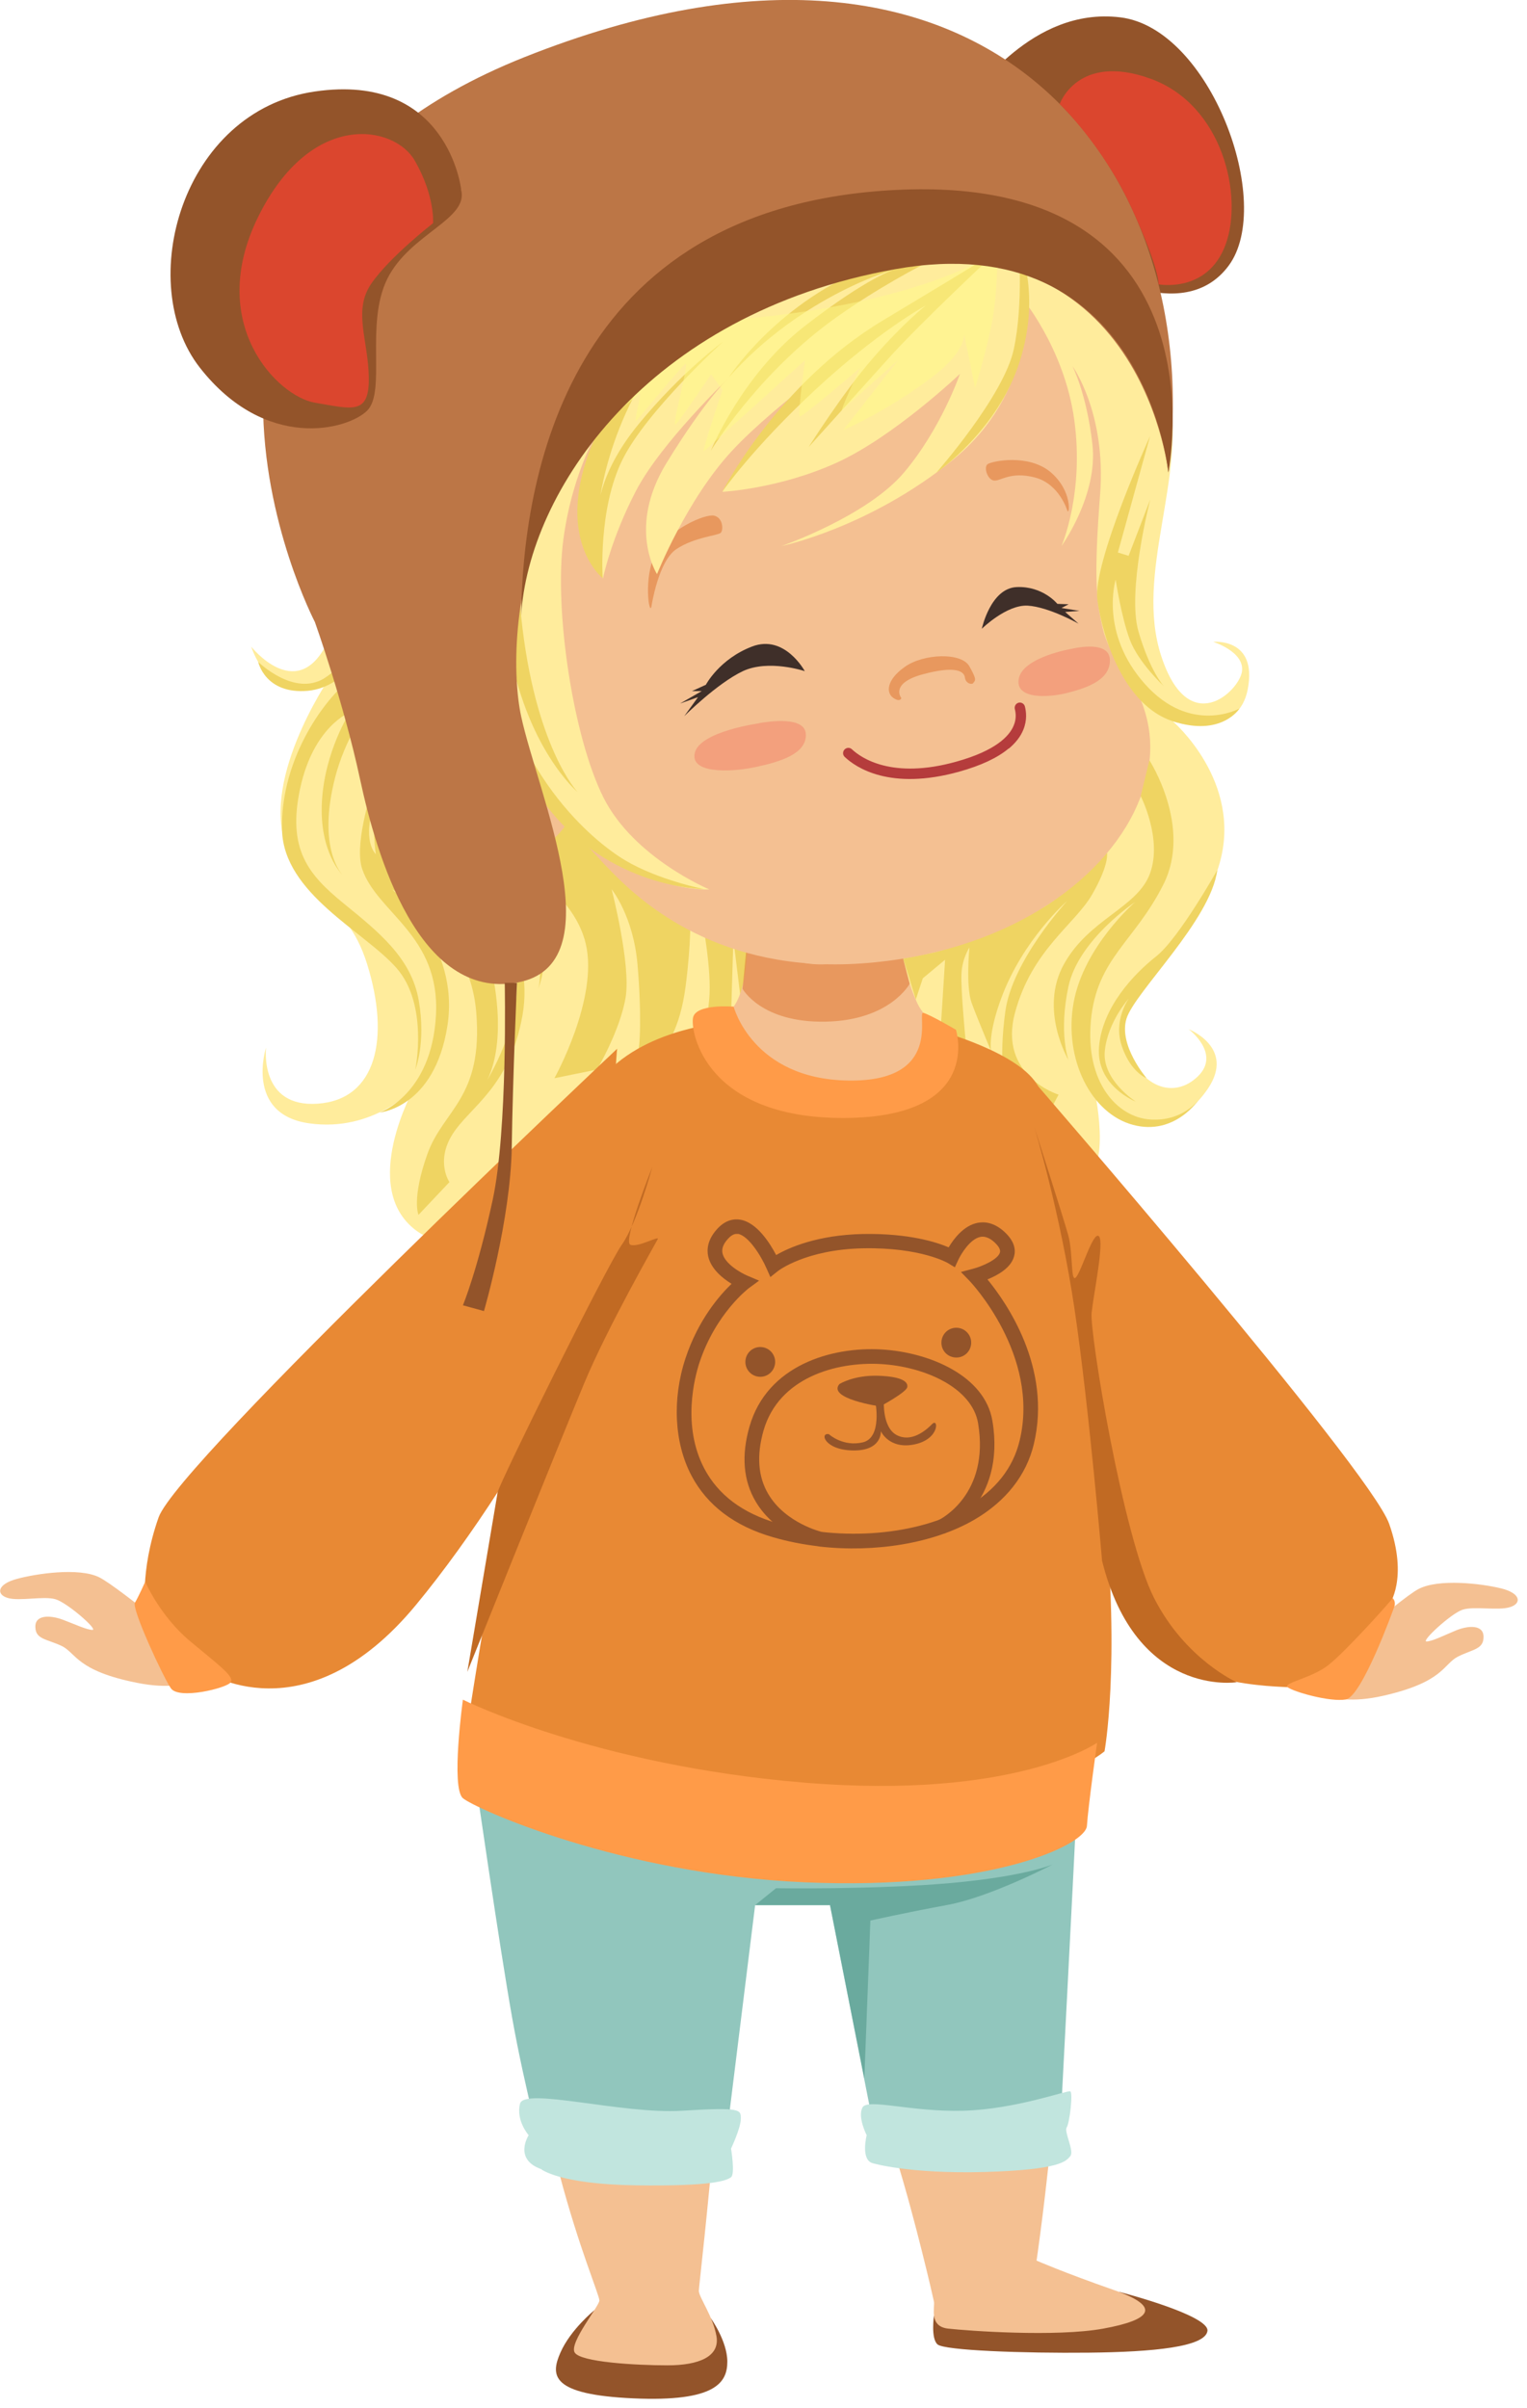
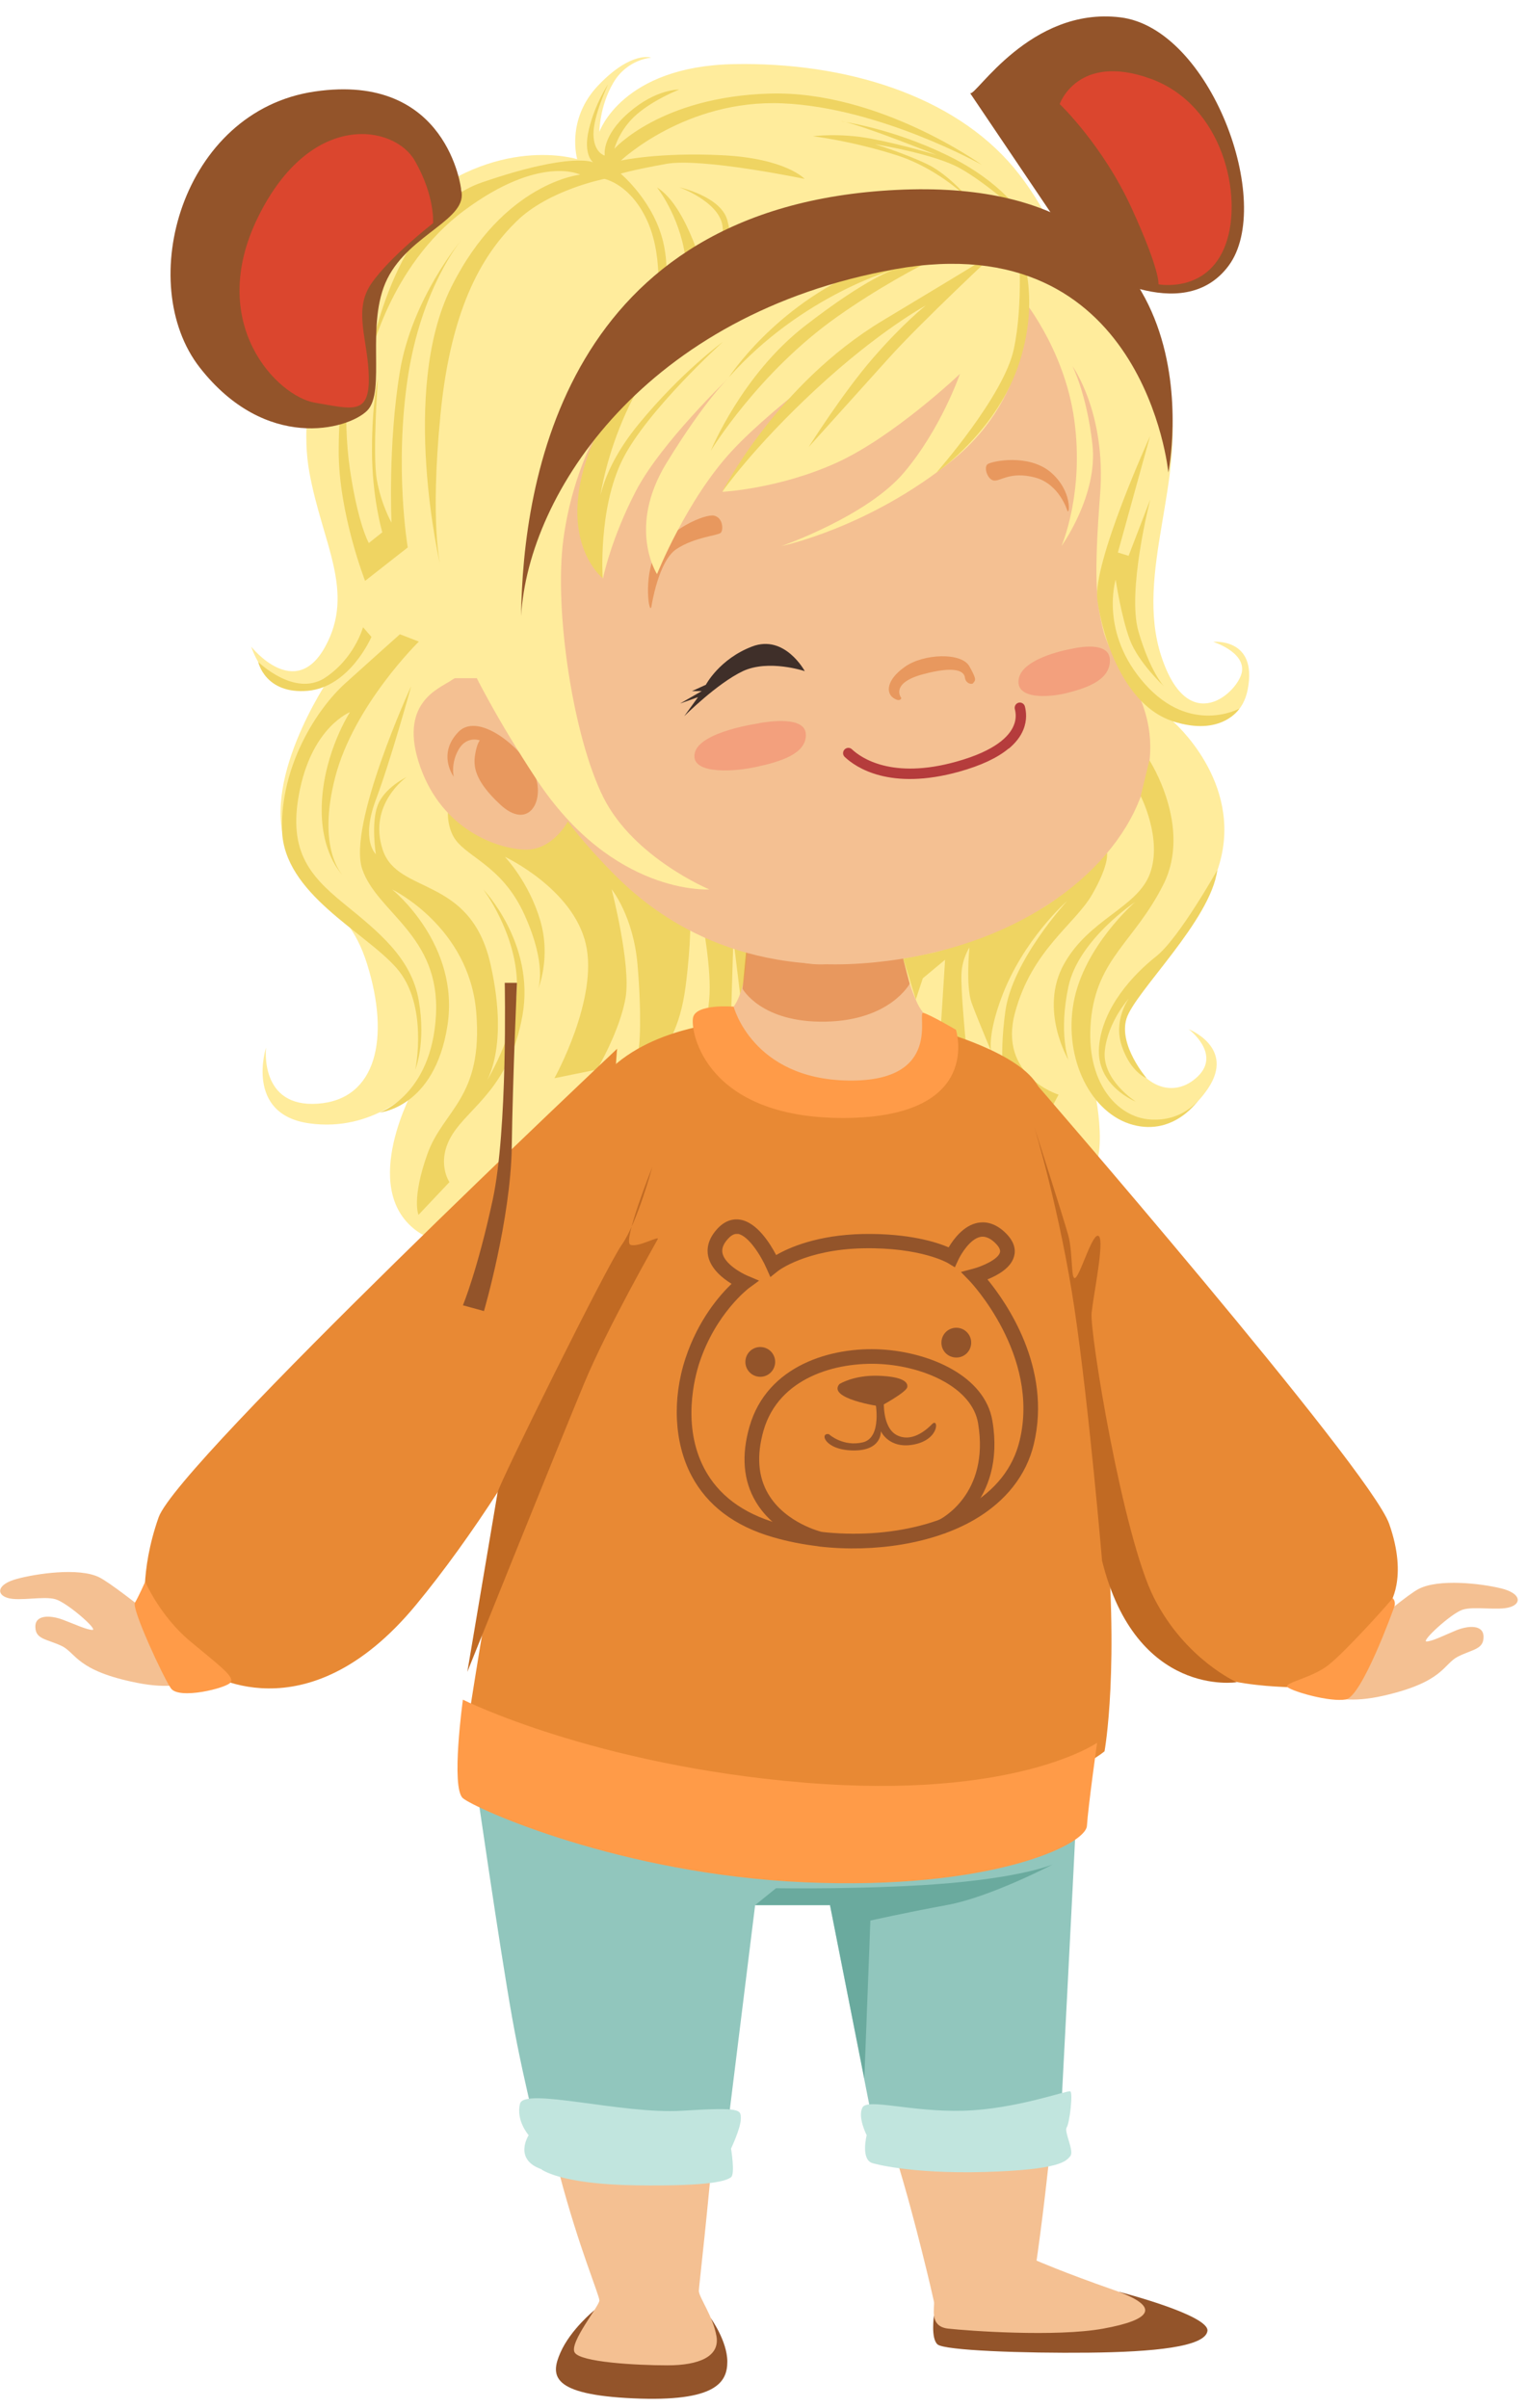
<svg xmlns="http://www.w3.org/2000/svg" width="111" height="175" viewBox="0 0 111 175" fill="none">
  <path d="M70.53 6.77C70.93 7.01 74.89 0.47 81.43 1.26C87.97 2.04 92.68 14.77 89.31 19.31C85.93 23.85 78.98 19.31 78.98 19.31L70.52 6.77H70.53Z" fill="#93542A" />
  <path d="M79.22 20.25C79.22 20.25 83.55 21.94 84.94 28.31C86.33 34.68 82.43 41.65 84.42 47.7C86.41 53.74 90.07 50.23 90.28 48.8C90.49 47.36 88.19 46.64 88.19 46.64C88.19 46.64 91.43 46.32 90.7 50.09C89.97 53.86 85.26 52.42 85.26 52.42C85.26 52.42 90.36 56.79 88.65 62.75C86.94 68.71 80.45 72.06 81.65 75.62C82.85 79.18 85.39 79.86 87.08 78.21C88.77 76.56 86.41 74.79 86.41 74.79C86.41 74.79 89.79 76.11 87.83 79.07C85.87 82.02 82.93 82.18 81.32 81.16C79.71 80.14 79.44 78.65 79.44 78.65C79.44 78.65 80.82 84.22 79.03 85.71C77.24 87.2 61.73 74.27 61.73 74.27C61.73 74.27 61.63 64.86 61.73 64.65C61.83 64.44 79.23 20.28 79.23 20.28L79.22 20.25Z" fill="#FFEC9C" />
  <path d="M41.96 11.57C41.96 11.57 36.08 9.69 29.81 15.23C23.53 20.77 21.54 29.15 22.49 34.33C23.43 39.5 25.84 42.97 23.64 46.99C21.44 51.01 18.26 46.99 18.26 46.99C18.26 46.99 19.03 49.44 20.81 49.86C22.59 50.28 24.26 48.79 24.26 48.79C24.26 48.79 19.34 55.72 20.6 60.85C21.86 65.98 25.03 64.75 26.69 70.07C28.35 75.39 27.4 79.89 23.11 80.2C18.82 80.51 19.34 76.12 19.34 76.12C19.34 76.12 17.77 80.97 22.48 81.63C27.19 82.29 30.11 79.05 30.11 79.05C30.11 79.05 26.06 86.27 30.24 89.41C34.41 92.55 45.82 87.62 45.82 87.62L57.5 71.1L41.96 11.57Z" fill="#FFEC9C" />
  <path d="M76.94 79.54C76.94 79.54 72.55 78.19 73.78 73.6C75.01 69.01 78.14 67.18 79.4 64.98C80.66 62.78 80.47 61.97 80.47 61.97C80.47 61.97 77.59 64.94 75.8 65.96C74.01 66.97 69.5 68.9 67.58 69.28L65.66 69.65L66.57 72.63L67.08 71.09L68.7 69.74L68.32 75.72H70.2C70.2 75.72 69.83 71.88 69.89 70.76C69.94 69.64 70.47 68.85 70.47 68.85C70.47 68.85 70.19 71.67 70.63 72.88C71.07 74.09 72.56 77.61 72.56 77.61C72.56 77.61 71.2 76.86 72.77 72.57C74.34 68.28 77.58 65.46 77.58 65.46C77.58 65.46 73.59 69.77 73.08 73.49C72.57 77.21 73.08 78.94 73.08 78.94L76.25 80.86L76.95 79.54H76.94Z" fill="#EFD462" />
  <path d="M67.89 168.28C67.89 168.28 67.65 169.92 68.15 170.36C68.65 170.8 74.4 171.01 79.14 170.96C83.87 170.91 87.59 170.54 87.77 169.39C87.95 168.24 81.39 166.55 81.39 166.55L67.9 168.27L67.89 168.28Z" fill="#93542A" />
  <path d="M32.89 57.55C32.89 57.55 32.14 59.04 32.89 60.65C33.64 62.26 36.41 62.69 38.12 66.46C39.83 70.23 39.1 71.91 39.1 71.91C39.1 71.91 40.09 69.63 39.26 66.85C38.43 64.06 36.7 62.26 36.7 62.26C36.7 62.26 41.64 64.57 42.58 68.58C43.52 72.58 40.3 78.35 40.3 78.35L43.4 77.72C43.4 77.72 45.09 74.86 45.48 72.46C45.87 70.07 44.46 64.62 44.46 64.62C44.46 64.62 46.03 66.54 46.34 70.07C46.65 73.6 46.53 76.37 46.34 76.46C46.15 76.56 48.18 76.17 48.26 76.12C48.34 76.07 49.42 74.91 49.84 71.66C50.26 68.41 50.18 66.49 50.18 66.49L51 66.61C51 66.61 51.77 70.5 51.55 72.65C51.34 74.8 51.13 76.04 51.13 76.04C51.13 76.04 53.09 76 53.09 75.72C53.09 75.44 53.31 68.26 53.31 68.26L53.96 73.54C53.96 73.54 55.87 69.59 55.77 69.31C55.67 69.04 52.89 65.39 52.89 65.39C52.89 65.39 40.41 57.82 39.98 57.82C39.55 57.82 32.88 57.55 32.88 57.55H32.89Z" fill="#EFD462" />
  <path d="M51.66 168.44C51.66 168.44 52.87 170.11 52.87 171.61C52.87 173.11 52.05 174.55 46.04 174.28C40.04 174.01 40 172.63 40.74 170.95C41.48 169.27 43.2 167.88 43.2 167.88L51.66 168.45V168.44Z" fill="#93542A" />
  <path d="M63.26 143.9C63.26 143.9 63.79 152.42 65.17 156.89C66.55 161.36 67.81 166.86 67.89 167.25C67.97 167.64 67.5 169.05 68.91 169.21C70.32 169.37 76.76 169.84 80.21 169.21C83.66 168.58 84.53 167.64 80.92 166.39C77.31 165.13 75.35 164.27 75.35 164.27C75.35 164.27 78.33 143.98 76.37 138.35C74.41 132.72 63.27 143.9 63.27 143.9H63.26Z" fill="#F4C092" />
  <path d="M37.23 141.79C37.23 141.79 39.25 152.66 40.67 157.99C42.08 163.33 43.57 166.78 43.57 167.17C43.57 167.56 41.37 170.23 41.77 170.94C42.16 171.65 46.24 171.88 48.52 171.88C50.8 171.88 52.34 171.25 52.08 169.76C51.82 168.27 50.8 166.94 50.8 166.46C50.8 165.98 53.5 143.7 52.11 139.78C50.72 135.86 37.24 141.78 37.24 141.78L37.23 141.79Z" fill="#F4C092" />
  <path d="M94.98 122.16C94.98 122.16 96.1 124.23 100.53 123.23C104.96 122.23 104.9 120.93 105.98 120.38C107.05 119.84 107.85 119.86 107.84 118.94C107.84 118.03 106.7 118.12 105.83 118.48C104.96 118.84 104.14 119.26 103.7 119.28C103.26 119.3 105.47 117.25 106.32 116.97C107.17 116.7 108.93 117.06 109.78 116.78C110.63 116.51 110.55 115.77 109.11 115.42C107.68 115.07 104.57 114.7 103.11 115.47C101.65 116.24 94.98 122.15 94.98 122.15V122.16Z" fill="#F4C092" />
  <path d="M15.51 121.07C15.51 121.07 14.45 123.17 9.99 122.29C5.53 121.41 5.55 120.11 4.47 119.6C3.38 119.09 2.58 119.13 2.57 118.22C2.55 117.31 3.69 117.37 4.57 117.7C5.45 118.03 6.29 118.43 6.72 118.44C7.15 118.44 4.89 116.46 4.03 116.21C3.17 115.96 1.43 116.37 0.57 116.12C-0.29 115.87 -0.22 115.13 1.2 114.74C2.62 114.35 5.72 113.89 7.2 114.61C8.68 115.34 15.52 121.06 15.52 121.06L15.51 121.07Z" fill="#F4C092" />
  <path d="M74.96 78.35C74.96 78.35 99.57 106.73 100.98 110.73C102.39 114.73 100.98 116.61 100.98 116.61C100.98 116.61 96.51 122.87 95.1 122.68C93.69 122.49 88.13 122.93 83.61 119.69C79.09 116.45 72.55 85.88 72.55 85.88L74.96 78.35V78.35Z" fill="#E88934" />
  <path d="M54.34 67.03C54.34 67.03 54.64 72.39 52.88 73.61C51.12 74.83 44.55 78.69 41.63 84.79C38.72 90.89 38.15 100.84 38.15 105.54C38.15 110.24 36.03 118.37 46.53 123.42C57.03 128.48 71.75 124.41 76.81 117.1C81.87 109.78 76.72 98.76 76.18 96.42C75.64 94.07 76.45 89.19 75.19 84.5C73.93 79.8 67.69 75.02 66.7 72.94C65.71 70.86 65.25 67.7 65.25 67.7L54.34 67.04V67.03Z" fill="#F4C092" />
  <path opacity="0.63" d="M53.97 71.84C53.97 71.84 55.31 74.33 60.01 74.24C64.71 74.15 66.13 71.48 66.13 71.48L65.5 69.04C65.5 69.04 63.84 69.6 60.43 70.03C57.02 70.46 54.35 67.95 54.35 67.95L53.98 71.85L53.97 71.84Z" fill="#E28140" />
  <path d="M80.12 43C80.12 43 80.46 45.73 81.2 47.49C81.94 49.25 85.18 52.73 82.69 58.46C80.21 64.19 72.87 69.3 62.62 70.01C52.37 70.72 46.74 65.67 44.51 63.4C42.28 61.13 41.28 59.69 41.28 59.69C41.28 59.69 40.18 61.8 38.16 61.74C36.14 61.68 32.15 60.3 30.54 55.7C28.93 51.11 31.89 50.05 32.74 49.48C33.59 48.9 34.22 48.92 34.22 48.92C34.22 48.92 24.27 39.96 28.27 26.7C32.27 13.44 50.64 6.92 65.49 13.24C80.34 19.55 80.57 30.89 80.29 34.09C80.01 37.29 79.84 41.28 80.13 43H80.12Z" fill="#F4C092" />
  <path opacity="0.63" d="M65.52 50.73C65.52 50.73 64.64 49.65 67.11 48.99C69.47 48.36 70.08 48.78 70.14 49.23C70.2 49.68 70.64 49.76 70.73 49.65C70.9 49.43 71.04 49.43 70.46 48.41C69.88 47.39 67.13 47.49 65.77 48.46C64.4 49.43 64.42 50.36 64.93 50.71C65.44 51.06 65.52 50.73 65.52 50.73V50.73Z" fill="#E28140" />
  <path opacity="0.63" d="M47.36 44.04C47.36 44.04 47.85 40.77 49.17 39.9C50.48 39.03 52.17 38.92 52.39 38.72C52.6 38.52 52.56 37.61 51.9 37.47C51.24 37.33 48.58 38.48 47.66 40.21C46.74 41.94 47.2 44.85 47.36 44.05V44.04Z" fill="#E28140" />
  <path opacity="0.63" d="M77.59 37.12C77.59 37.12 77.02 35.17 75.24 34.7C73.46 34.23 72.74 34.97 72.26 34.92C71.78 34.87 71.49 33.95 71.79 33.73C72.09 33.51 74.75 32.95 76.37 34.31C77.98 35.68 77.74 37.49 77.59 37.11V37.12Z" fill="#E28140" />
  <path opacity="0.23" d="M55.17 52.56C55.17 52.56 50.96 53.14 50.52 54.66C50.09 56.19 52.96 56.15 54.87 55.75C56.78 55.35 58.59 54.77 58.58 53.4C58.58 52.03 55.97 52.41 55.17 52.55V52.56Z" fill="#ED3737" />
  <path opacity="0.23" d="M77.88 47.15C77.88 47.15 74.43 47.74 74.07 49.26C73.71 50.79 76.07 50.74 77.63 50.34C79.19 49.94 80.68 49.35 80.68 47.99C80.68 46.62 78.54 47 77.89 47.15H77.88Z" fill="#ED3737" />
  <path d="M58.5 48.77C58.5 48.77 55.88 47.89 54 48.77C52.12 49.66 49.74 52.04 49.74 52.04L50.74 50.66L49.44 51.12L51.01 50.22H50.3L51.31 49.76C51.31 49.76 52.29 47.89 54.67 46.98C57.05 46.07 58.5 48.77 58.5 48.77Z" fill="#3F2F29" />
-   <path d="M71.37 45.69C71.37 45.69 73.16 43.93 74.7 44.01C76.24 44.1 78.4 45.32 78.4 45.32L77.43 44.47L78.47 44.39L77.16 44.18L77.68 43.91L76.86 43.88C76.86 43.88 75.82 42.58 73.91 42.66C72 42.74 71.37 45.69 71.37 45.69Z" fill="#3F2F29" />
  <path d="M73.33 54.4C73.83 53.98 74.19 53.52 74.39 53.02C74.67 52.33 74.6 51.72 74.5 51.33C74.43 51.09 74.16 50.98 73.95 51.1C73.8 51.19 73.73 51.36 73.77 51.53C73.84 51.8 73.9 52.23 73.68 52.74C73.37 53.48 72.4 54.54 69.54 55.34C64.84 56.66 62.59 55.07 61.93 54.45C61.8 54.32 61.59 54.31 61.44 54.42C61.25 54.56 61.23 54.84 61.4 55C62.2 55.76 64.69 57.48 69.74 56.07C71.31 55.63 72.51 55.07 73.32 54.39L73.33 54.4Z" fill="#B53C3C" />
  <path opacity="0.63" d="M32.98 56.44C32.98 56.44 31.76 54.8 33.32 53.19C34.88 51.58 38.43 54.75 38.97 56.57C39.51 58.39 38.33 60.28 36.38 58.48C34.43 56.68 34.41 55.62 34.54 54.82C34.67 54.02 34.88 53.8 34.88 53.8C34.88 53.8 33.93 53.44 33.34 54.46C32.75 55.48 32.98 56.43 32.98 56.43V56.44Z" fill="#E28140" />
  <path d="M44.86 76.21C44.86 76.21 12.95 106.26 11.53 110.26C10.12 114.26 10.59 117.09 10.59 117.09L14.83 121.42C14.83 121.42 22.15 126.41 30.24 116.62C38.33 106.83 47.08 90.22 45.67 85.88C44.26 81.54 44.86 76.21 44.86 76.21V76.21Z" fill="#E88934" />
  <path d="M74.59 21.72C74.59 21.72 75.31 28.5 69.25 33.43C63.18 38.36 56.81 39.68 56.81 39.68C56.81 39.68 63.02 37.53 65.72 34.33C68.42 31.13 69.78 27.17 69.78 27.17C69.78 27.17 64.97 31.75 60.78 33.64C56.6 35.53 52.51 35.74 52.51 35.74C52.51 35.74 54.5 31.86 58.06 28.99C61.62 26.12 63.57 24.24 63.57 24.24C63.57 24.24 56.49 29.21 53.2 32.77C49.9 36.33 47.76 41.72 47.76 41.72C47.76 41.72 45.57 38.36 48.44 33.66C51.32 28.96 52.99 27.44 52.99 27.44C52.99 27.44 48.07 32.15 46.24 35.65C44.41 39.15 43.83 42.03 43.83 42.03C43.83 42.03 41.63 38.89 42.26 35.6C42.89 32.3 43.72 30.84 43.72 30.84C43.72 30.84 41.63 34.08 40.95 39.21C40.27 44.34 41.66 53.57 43.87 57.96C46.08 62.35 51.56 64.63 51.56 64.63C51.56 64.63 44.56 65.11 38.97 56.59C33.37 48.08 32.03 43.18 32.03 43.18L36.12 28.31C36.12 28.31 45.9 12.82 57.38 13.85C68.85 14.88 74.56 19.17 74.56 19.17L74.59 21.72V21.72Z" fill="#FFEC9C" />
  <path d="M74.14 21.46C74.14 21.46 77.35 25.17 78.09 30.51C78.83 35.85 77.16 39.68 77.16 39.68C77.16 39.68 79.83 36 79.41 32.29C78.99 28.58 77.95 26.59 77.95 26.59C77.95 26.59 80.42 29.99 79.97 35.9C79.52 41.81 79.66 43.59 80.17 45.69C80.67 47.8 82.95 50.87 82.95 50.87C82.95 50.87 81.31 44.82 81.13 42.12C80.95 39.42 82.66 32.81 79.5 25.09C76.34 17.37 74.06 17.79 74.06 17.79L74.16 21.45L74.14 21.46Z" fill="#FFEC9C" />
  <path d="M41.96 11.57C41.96 11.57 41.1 8.69 43.51 6.18C45.92 3.67 47.34 4.19 47.34 4.19C47.34 4.19 45.59 4.29 44.58 6.02C43.57 7.75 43.57 9.58 43.57 9.58C43.57 9.58 45.2 4.82 53.33 4.66C61.46 4.5 69.31 6.94 73.7 12.19C78.09 17.45 79.78 25.87 79.78 25.87C79.78 25.87 73.38 17.06 66.4 17.06C59.42 17.06 38.79 30.03 37.88 33.08C36.97 36.13 34.66 49.28 34.66 49.28H31.4C31.4 49.28 25.36 39.03 26.46 31.34C27.56 23.65 29.45 17.3 34.51 14.86C39.57 12.43 41.97 11.56 41.97 11.56L41.96 11.57Z" fill="#FFEC9C" />
  <path d="M74.03 17.8C74.03 17.8 75.73 21.2 74.13 26.25C72.54 31.3 68.07 34.34 68.07 34.34C68.07 34.34 72.96 28.79 73.69 25.39C74.42 21.99 74.03 17.8 74.03 17.8V17.8Z" fill="#EFD462" />
  <path d="M52.5 35.74C52.5 35.74 56.48 27.91 64.17 23.29C71.86 18.67 72.49 18.25 72.49 18.25C72.49 18.25 67.02 23.34 64.6 26.03C62.18 28.72 58.78 32.49 58.78 32.49C58.78 32.49 61.25 28.56 63.45 26.03C65.65 23.49 67.29 22.2 67.29 22.2C67.29 22.2 63.88 24.04 59.29 28.3C54.7 32.56 52.5 35.74 52.5 35.74V35.74Z" fill="#EFD462" />
  <path d="M52.98 27.42C52.98 27.42 56.28 22.28 62.76 19.56C69.24 16.84 72.02 16.95 72.02 16.95C72.02 16.95 66.63 18.95 60.88 23C55.13 27.05 51.67 32.75 51.67 32.75C51.67 32.75 53.91 27.26 58.49 23.7C63.07 20.14 65.06 19.56 65.06 19.56C65.06 19.56 58.3 21.43 52.98 27.42V27.42Z" fill="#EFD462" />
  <path d="M43.96 11.27C43.96 11.27 43.72 9.9 45.71 8.18C47.7 6.45 49.37 6.51 49.37 6.51C49.37 6.51 47.6 7.19 46.31 8.29C45.02 9.39 44.66 10.81 44.66 10.81C44.66 10.81 48.02 7.03 55.95 6.8C63.88 6.57 71.37 11.98 71.37 11.98C71.37 11.98 63.97 7.82 56.9 7.51C49.84 7.2 45.13 11.67 45.13 11.67C45.13 11.67 47.86 11.05 52.5 11.28C57.14 11.51 58.49 13 58.49 13C58.49 13 51.01 11.44 48.42 11.91C45.83 12.38 45.12 12.62 45.12 12.62C45.12 12.62 47.63 14.71 48.26 17.82C48.89 20.93 47.73 22.5 47.73 22.5C47.73 22.5 48.31 18.93 47.09 16.14C45.87 13.36 43.93 13 43.93 13C43.93 13 39.9 13.79 37.57 16.06C35.23 18.34 32.8 22.1 32.02 30.11C31.24 38.11 32.02 41.16 32.02 41.16C32.02 41.16 29.01 28.46 32.81 20.85C36.61 13.24 42.18 12.69 42.18 12.69C42.18 12.69 39.25 11.21 33.75 15.29C28.25 19.36 26.8 26.31 26.8 26.31C26.8 26.31 28.52 15.48 35.05 13.25C41.59 11.01 43.12 11.8 43.12 11.8C43.12 11.8 42.36 11.27 42.81 9.39C43.26 7.51 44.2 6.13 44.2 6.13C44.2 6.13 43.12 8.43 43.14 9.76C43.16 11.09 43.94 11.3 43.94 11.3L43.96 11.27Z" fill="#EFD462" />
  <path d="M43.72 30.82C43.72 30.82 45.71 25.12 50.83 21.17C55.96 17.22 61.66 16.22 61.66 16.22C61.66 16.22 54.26 18.43 49.08 24.38C43.9 30.33 43.45 37.44 43.45 37.44C43.45 37.44 43.29 34.63 46.43 30.81C49.57 26.99 52.55 24.84 52.55 24.84C52.55 24.84 47.03 29.82 45.25 33.4C43.47 36.98 43.81 42.01 43.81 42.01C43.81 42.01 39.73 38.82 43.71 30.82H43.72Z" fill="#EFD462" />
-   <path d="M41.98 28.18C41.98 28.18 36.9 35.27 37.88 44.76C38.86 54.25 41.98 57.55 41.98 57.55C41.98 57.55 38.2 54.38 36.93 46.62C35.66 38.86 37.74 32.75 37.74 32.75C37.74 32.75 34.23 36.52 35.66 46.32C37.09 56.13 43.05 61.09 45.45 62.52C47.85 63.95 51.14 64.6 51.14 64.6C51.14 64.6 44.27 64.6 39.64 58.44C35.01 52.28 32.03 43.53 32.03 43.53C32.03 43.53 34.35 31.44 34.51 31.21C34.66 30.98 41.99 28.17 41.99 28.17L41.98 28.18Z" fill="#EFD462" />
  <path d="M47.75 13.61C47.75 13.61 49.37 15.62 49.81 18.63C50.25 21.64 48.78 23.62 48.78 23.62L53.33 19.77C53.33 19.77 53.33 17.73 52.87 16C52.4 14.27 49.38 13.61 49.38 13.61C49.38 13.61 52.22 14.63 52.51 16.36C52.8 18.09 51.29 20.25 51.29 20.25C51.29 20.25 50.03 15.03 47.76 13.62L47.75 13.61Z" fill="#EFD462" />
  <path d="M33.52 17.46C33.52 17.46 30.62 20.91 29.64 27.46C28.66 34.01 29.64 39.78 29.64 39.78L26.54 42.21C26.54 42.21 24.62 37.31 24.62 32.79C24.62 28.27 25.4 25.96 25.4 25.96C25.4 25.96 24.85 30.12 25.44 34.12C26.03 38.12 26.81 39.46 26.81 39.46L27.79 38.68C27.79 38.68 27.04 36.17 27.04 32.72C27.04 29.27 27.47 27.54 27.47 27.54C27.47 27.54 27.07 33.02 27.39 34.85C27.71 36.68 28.46 37.98 28.46 37.98C28.46 37.98 28.19 32.29 29.07 26.99C29.95 21.69 33.52 17.46 33.52 17.46V17.46Z" fill="#EFD462" />
  <path d="M18.77 48.1C18.77 48.1 21.39 50.66 23.57 49.28C25.75 47.9 26.39 45.58 26.39 45.58L27 46.28C27 46.28 25.44 49.93 22.36 50.2C19.27 50.46 18.77 48.1 18.77 48.1Z" fill="#EFD462" />
  <path d="M29.86 49.92C29.86 49.92 25.25 59.96 26.33 63.15C27.41 66.34 32.01 67.96 31.69 73.77C31.38 79.58 27.59 80.84 27.59 80.84C27.59 80.84 31.58 80.52 32.52 74.56C33.47 68.6 28.5 64.63 28.5 64.63C28.5 64.63 34.11 67.33 34.62 73.57C35.13 79.81 32.21 80.63 31.06 83.88C29.91 87.12 30.42 88.28 30.42 88.28L32.67 85.9C32.67 85.9 31.64 84.4 32.9 82.41C34.16 80.42 37.05 79.01 37.98 73.78C38.91 68.55 35.13 64.63 35.13 64.63C35.13 64.63 37.49 67.73 37.58 71.42C37.67 75.11 35.13 78.96 35.13 78.96C35.13 78.96 37.12 76.58 35.66 70.08C34.2 63.58 28.91 65.06 27.82 61.75C26.73 58.44 29.55 56.47 29.55 56.47C29.55 56.47 27.95 57.23 27.46 58.51C26.96 59.79 27.32 62.07 27.32 62.07C27.32 62.07 26.21 61.08 27.32 58.12C28.43 55.16 29.87 49.93 29.87 49.93L29.86 49.92Z" fill="#EFD462" />
  <path d="M30.44 46.63C30.44 46.63 25.73 51.23 24.37 56.46C23.01 61.69 24.89 63.57 24.89 63.57C24.89 63.57 23.2 61.95 23.4 58.26C23.6 54.57 25.44 51.75 25.44 51.75C25.44 51.75 22.81 52.77 21.83 57.24C20.85 61.71 22.42 63.56 24.97 65.64C27.52 67.72 29.9 69.6 30.44 72.7C30.98 75.8 30.19 77.72 30.19 77.72C30.19 77.72 31.17 73.01 28.82 70.34C26.47 67.67 20.61 64.94 20.5 60.3C20.39 55.66 23.01 51.54 25.09 49.66C27.17 47.78 29.07 46.09 29.07 46.09L30.44 46.62V46.63Z" fill="#EFD462" />
  <path d="M61.19 8.83C61.19 8.83 64.75 9.29 68.83 11.27C72.91 13.25 74.27 15.61 74.27 15.61C74.27 15.61 71.68 13.28 69.77 12.22C67.86 11.16 63.6 10.48 63.6 10.48C63.6 10.48 65.74 11.13 67.42 11.94C69.09 12.75 70.64 14.69 70.64 14.69C70.64 14.69 68.44 12.32 65.15 11.27C61.85 10.22 59.08 9.9 59.08 9.9C59.08 9.9 61.04 9.64 63.34 10.08C65.64 10.52 68.08 11.26 68.08 11.26C68.08 11.26 62.45 9 61.2 8.82L61.19 8.83Z" fill="#EFD462" />
  <path d="M83.61 36.31C83.61 36.31 81.9 42.96 82.76 45.9C83.62 48.84 84.6 49.86 84.6 49.86C84.6 49.86 82.76 48.16 82.13 46.49C81.5 44.81 81.1 42.12 81.1 42.12C81.1 42.12 79.9 45.98 83.23 49.71C86.56 53.44 90.09 51.49 90.09 51.49C90.09 51.49 88.81 53.57 85.25 52.41C81.69 51.25 80.13 46.29 79.77 43.59C79.41 40.89 83.6 31.69 83.6 31.69L81.26 40.15L82.04 40.39L83.6 36.33L83.61 36.31Z" fill="#EFD462" />
  <path d="M83.56 55.26C83.56 55.26 86.67 60.07 84.58 64.25C82.49 68.43 79.72 69.64 79.3 74.16C78.88 78.68 81.23 81.19 83.61 81.35C85.99 81.51 87.13 79.92 87.13 79.92C87.13 79.92 85.4 82.55 82.36 81.74C79.32 80.93 77.31 76.96 78.04 72.87C78.77 68.78 82.51 65.55 82.51 65.55C82.51 65.55 78.41 68.27 77.67 71.67C76.94 75.07 77.67 77.03 77.67 77.03C77.67 77.03 75.5 73.37 77.34 70.06C79.18 66.75 82.69 65.97 83.6 63.46C84.51 60.95 82.92 57.85 82.92 57.85L83.55 55.25L83.56 55.26Z" fill="#EFD462" />
  <path d="M88.5 63.2C88.5 63.2 85.7 68.19 84.05 69.49C82.4 70.79 80.13 73.2 79.89 76.06C79.65 78.91 82.56 80.05 82.56 80.05C82.56 80.05 80.1 78.49 80.31 76.37C80.52 74.25 82.06 72.55 82.06 72.55C82.06 72.55 80.9 74.12 81.55 76.03C82.2 77.94 83.35 78.35 83.35 78.35C83.35 78.35 81.28 75.95 81.89 74.01C82.5 72.07 88.03 66.87 88.49 63.2H88.5Z" fill="#EFD462" />
  <g style="mix-blend-mode:color-dodge" opacity="0.52">
-     <path d="M29.81 16.96C29.81 16.96 25.07 23.45 45.09 23.53C65.11 23.6 72.5 18.26 72.5 18.26C72.5 18.26 72.55 21.42 72.03 23.82C71.51 26.22 70.88 28.19 70.88 28.19L69.95 23.63C69.95 23.63 70.97 25.03 67.58 27.54C64.19 30.05 61.31 31.24 61.31 31.24L65.29 26.17C65.29 26.17 61.65 29.36 61.26 29.79C60.87 30.23 62.52 26.73 62.52 26.73C62.52 26.73 58.29 30.37 58.13 30.26C57.97 30.15 58.52 26.17 58.52 26.17C58.52 26.17 51.31 32.72 51.16 32.78C51.01 32.83 52.52 28.33 52.52 28.33L51.69 27.2C51.69 27.2 49.46 30.53 49.11 30.84C48.76 31.16 50.15 26.24 49.82 26.45C49.49 26.66 46.46 30.37 46.25 30.58C46.04 30.79 46.67 28.49 46.51 28.59C46.35 28.69 43.11 31.52 42.95 31.36C42.79 31.2 43.05 30.11 42.55 30.37C42.06 30.63 39.11 32.93 39.11 32.93C39.11 32.93 38.81 29.8 38.5 29.85C38.19 29.9 33.02 31.35 32.89 31.65C32.76 31.95 32.04 27.19 32.04 27.19C32.04 27.19 30.65 32.95 30.39 32.18C30.13 31.41 29.84 26.92 29.32 27.9C28.8 28.89 27.88 33.42 27.72 32.18C27.56 30.94 27.96 25.9 27.72 26.73C27.48 27.56 26.41 25.55 26.33 24.95C26.25 24.35 26.73 23.67 25.31 25.4C23.89 27.13 24.73 25.33 25.31 23.64C25.89 21.95 26.46 21.37 25.89 21.95C25.32 22.53 26.26 19.07 29.81 16.98V16.96Z" fill="#FFFA89" />
-   </g>
-   <path d="M84.93 34.33C84.93 34.33 82.73 13.44 60.05 20.24C37.37 27.04 36.67 46.39 37.88 52.04C39.09 57.69 44.74 70.11 37.59 71.4C30.44 72.69 27.36 62.16 26.17 56.61C24.98 51.05 22.89 45.2 22.89 45.2C22.89 45.2 7.76 16.23 38.13 4.15C72 -9.32 87.78 12.42 84.93 34.33V34.33Z" fill="#BC7646" />
+     </g>
  <path d="M84.93 34.33C84.93 34.33 83.19 16.32 65.07 19.56C46.95 22.8 38.4 35.79 37.88 44.76C38 35.05 41.03 14.98 65.17 13.8C89.31 12.61 84.93 34.33 84.93 34.33V34.33Z" fill="#93542A" />
  <path d="M33.52 13.75C33.52 13.75 32.56 5.23 22.88 6.65C13.2 8.06 9.75 20.61 14.53 26.72C19.31 32.82 25.26 31.24 26.68 29.85C28.1 28.46 26.52 23.53 28.16 20.25C29.8 16.96 34.13 15.93 33.51 13.76L33.52 13.75Z" fill="#93542A" />
  <path d="M36.69 71.42C36.69 71.42 36.92 82.08 35.81 87.21C34.7 92.34 33.65 94.85 33.65 94.85L35.18 95.27C35.18 95.27 37.12 88.63 37.2 83.35C37.28 78.06 37.58 71.42 37.58 71.42H36.68H36.69Z" fill="#93542A" />
  <path d="M31.48 16.23C31.48 16.23 31.64 14.26 30.15 11.67C28.66 9.08 22.61 7.98 18.77 15.75C14.93 23.52 20.17 28.8 22.88 29.26C25.6 29.72 26.85 30.19 26.81 27.44C26.77 24.69 25.64 22.58 26.99 20.61C28.34 18.65 31.48 16.22 31.48 16.22V16.23Z" fill="#DB462E" />
  <path d="M77.03 7.56C77.03 7.56 80.17 10.55 82.27 15.15C84.37 19.75 84.21 20.66 84.21 20.66C84.21 20.66 87.76 21.34 89.08 17.8C90.4 14.26 88.89 7.6 83.61 5.71C78.33 3.82 77.03 7.56 77.03 7.56V7.56Z" fill="#DB462E" />
  <path d="M53.42 74.25C53.42 74.25 54.11 79.79 62.21 79.79C70.31 79.79 68.17 74.88 68.17 74.88C68.17 74.88 74.21 76.48 75.49 78.99C76.77 81.5 79.16 98.16 80.29 109.61C81.43 121.06 80.29 127.26 80.29 127.26C80.29 127.26 74.23 132.53 58.03 131.03C41.83 129.53 34.18 124.13 34.18 124.13C34.18 124.13 40.87 81.22 44.22 77.83C47.57 74.45 53.4 74.24 53.4 74.24L53.42 74.25Z" fill="#E88934" />
  <path d="M53.33 73.15C53.33 73.15 54.7 78.42 61.67 78.52C68.65 78.62 66.59 73.45 67.12 73.6C67.65 73.75 69.49 74.83 69.49 74.83C69.49 74.83 71.53 81.18 61.4 81.24C51.27 81.29 50.16 74.95 50.38 73.94C50.6 72.92 53.32 73.15 53.32 73.15H53.33Z" fill="#FF9B48" />
  <path d="M34.6 129.58C34.6 129.58 36.3 141.4 37.23 146.63C38.16 151.86 39.62 157.2 39.62 157.2L52.49 157.83L54.89 138.45H60.33L63.99 157L76.96 156.79C76.96 156.79 78.22 132.62 78.22 132.1C78.22 131.58 66.4 134.82 55.94 133.25C45.48 131.68 34.6 129.59 34.6 129.59V129.58Z" fill="#91C6BD" />
  <path d="M33.65 123.5C33.65 123.5 32.76 129.92 33.65 130.67C34.54 131.42 45.06 136.19 58.49 136.78C71.93 137.37 78.91 134.09 79.01 132.68C79.1 131.27 79.75 126.64 79.75 126.64C79.75 126.64 73.81 130.8 58.49 129.54C43.17 128.28 33.65 123.51 33.65 123.51V123.5Z" fill="#FF9B48" />
  <path d="M39.33 157.62C39.33 157.62 40.62 158.72 46.23 158.8C51.84 158.88 52.82 158.45 53.14 158.21C53.45 157.97 53.14 156.13 53.14 156.13C53.14 156.13 53.85 154.64 53.85 153.97C53.85 153.3 53.93 153.11 49.57 153.38C45.22 153.65 38.11 151.65 37.8 152.87C37.49 154.09 38.43 155.16 38.43 155.16C38.43 155.16 37.3 156.89 39.33 157.62Z" fill="#C1E5DE" />
  <path d="M63.47 157.2C63.47 157.2 66.09 157.98 71.58 157.83C77.07 157.67 77.49 157.05 77.8 156.68C78.11 156.31 77.33 154.9 77.54 154.59C77.75 154.28 78.01 152.08 77.8 151.97C77.59 151.87 73.82 153.28 70.01 153.38C66.19 153.48 63.05 152.45 62.69 153.15C62.33 153.85 63 155.16 63 155.16C63 155.16 62.53 156.99 63.47 157.2V157.2Z" fill="#C1E5DE" />
  <path d="M54.89 138.44L56.41 137.21C56.41 137.21 63.73 137.32 69.15 136.83C74.56 136.34 76.53 135.48 76.53 135.48C76.53 135.48 71.98 137.86 68.84 138.43C65.7 139.01 63.27 139.56 63.27 139.56L62.83 151.04L60.34 138.43H54.9L54.89 138.44Z" fill="#6AAA9E" />
  <path d="M10.55 114.93C10.55 114.93 11.63 117.44 13.83 119.27C16.03 121.1 17.07 121.85 16.76 122.26C16.45 122.67 13 123.53 12.42 122.68C11.84 121.83 9.55 116.89 9.81 116.46C10.07 116.03 10.56 114.93 10.56 114.93H10.55Z" fill="#FF9B48" />
  <path d="M101.23 116.13C101.15 116.3 97.76 120.08 96.53 121.02C95.3 121.96 93.26 122.29 93.6 122.6C93.94 122.91 96.69 123.71 97.84 123.49C98.99 123.27 101.24 117.1 101.36 116.73C101.48 116.36 101.24 116.13 101.24 116.13H101.23Z" fill="#FF9B48" />
  <path d="M80.11 113.4C80.11 113.4 79.16 102.21 78.11 95.13C77.06 88.05 75.19 81.91 75.19 81.91C75.19 81.91 77.28 88.42 77.65 89.75C78.02 91.08 77.81 93.28 78.22 92.81C78.63 92.34 79.47 89.44 79.88 89.83C80.29 90.22 79.5 93.99 79.35 95.4C79.2 96.81 81.63 111.69 83.9 116.14C86.17 120.59 89.9 122.24 89.9 122.24C89.9 122.24 82.59 123.4 80.11 113.41V113.4Z" fill="#C16A23" />
  <path d="M36.19 108.4C36.3 107.77 44.08 92.03 45.2 90.45C46.32 88.87 47.42 84.79 47.42 84.79C47.42 84.79 45.25 90.22 45.82 90.45C46.39 90.68 47.97 89.74 47.81 90.05C47.65 90.36 44.2 96.37 42.47 100.51C40.74 104.65 33.97 121.49 33.97 121.49L36.18 108.4H36.19Z" fill="#C16A23" />
  <path d="M59.55 112.37C58.41 112.24 57.27 112.02 56.18 111.7C53.4 110.9 51.4 109.39 50.26 107.22C49.01 104.85 48.85 101.67 49.83 98.7C50.76 95.89 52.32 94.11 53.18 93.29C52.54 92.9 51.69 92.22 51.48 91.3C51.38 90.84 51.4 90.12 52.11 89.33C52.74 88.62 53.38 88.56 53.81 88.63C55.02 88.83 55.97 90.34 56.42 91.2C57.33 90.67 59.4 89.74 62.73 89.67C66.07 89.61 68.09 90.27 68.96 90.64C69.32 90.03 70.05 89.06 71.06 88.86C71.53 88.77 72.24 88.8 73.02 89.52C73.79 90.23 73.83 90.86 73.72 91.27C73.51 92.13 72.52 92.67 71.78 92.97C73.14 94.63 76.48 99.38 75.15 104.94C74.61 107.2 73.11 109.1 70.83 110.43C67.87 112.15 63.63 112.84 59.55 112.38V112.37ZM53.61 89.67C53.45 89.65 53.22 89.68 52.9 90.04C52.57 90.41 52.45 90.74 52.52 91.07C52.69 91.85 53.88 92.51 54.33 92.7L55.18 93.06L54.43 93.61C54.43 93.61 52.03 95.42 50.84 99.03C50.51 100.04 49.55 103.59 51.2 106.72C52.21 108.63 53.98 109.96 56.48 110.68C61.2 112.04 66.75 111.57 70.3 109.5C72.36 108.3 73.64 106.68 74.12 104.68C75.61 98.48 70.53 93.13 70.48 93.08L69.85 92.43L70.72 92.2C71.44 92.01 72.57 91.5 72.69 91C72.75 90.76 72.51 90.48 72.3 90.28C71.94 89.95 71.6 89.82 71.27 89.88C70.51 90.03 69.85 91.14 69.66 91.55L69.41 92.09L68.9 91.78C68.9 91.78 66.95 90.63 62.75 90.71C58.57 90.79 56.56 92.35 56.54 92.37L56 92.8L55.72 92.17C55.33 91.27 54.41 89.79 53.64 89.66H53.61V89.67Z" fill="#93542A" />
  <path d="M59.52 112.36C59.39 112.33 56.41 111.62 54.93 109.11C54.03 107.59 53.88 105.76 54.48 103.67C55.76 99.2 60.45 97.85 64.07 98.06C67.57 98.26 71.59 99.97 72.14 103.25C73.14 109.24 68.7 111.4 68.66 111.43L68.21 110.47C68.36 110.4 71.96 108.6 71.1 103.43C70.67 100.84 67.21 99.3 64.02 99.12C60.78 98.94 56.61 100.1 55.5 103.96C54.99 105.76 55.1 107.31 55.85 108.57C57.11 110.7 59.74 111.32 59.77 111.33L59.53 112.36H59.52Z" fill="#93542A" />
  <path d="M61.03 100.57C61.03 100.57 62.04 99.92 63.83 99.97C65.62 100.03 66.02 100.43 65.95 100.8C65.88 101.18 63.98 102.2 63.98 102.2C63.98 102.2 60.08 101.64 61.03 100.56V100.57Z" fill="#93542A" />
  <path d="M60.28 104.24C60.28 104.24 61.29 105.15 62.72 104.81C64.15 104.47 63.63 101.86 63.63 101.86L64.25 101.78C64.25 101.78 64.12 103.72 65.18 104.28C66.24 104.84 67.29 103.96 67.76 103.48C68.23 103 68.32 104.58 66.47 104.96C64.62 105.34 64.03 104 64.03 104C64.03 104 64.14 105.43 62.01 105.4C59.88 105.37 59.56 104.03 60.29 104.23L60.28 104.24Z" fill="#93542A" />
  <path d="M54.19 98.84C54.26 98.25 54.79 97.82 55.39 97.89C55.98 97.96 56.41 98.49 56.34 99.09C56.27 99.68 55.74 100.11 55.14 100.04C54.55 99.97 54.12 99.44 54.19 98.84Z" fill="#93542A" />
  <path d="M68.44 97.44C68.51 96.85 69.04 96.42 69.64 96.49C70.23 96.56 70.66 97.09 70.59 97.69C70.52 98.29 69.99 98.71 69.39 98.64C68.79 98.57 68.37 98.04 68.44 97.44Z" fill="#93542A" />
</svg>